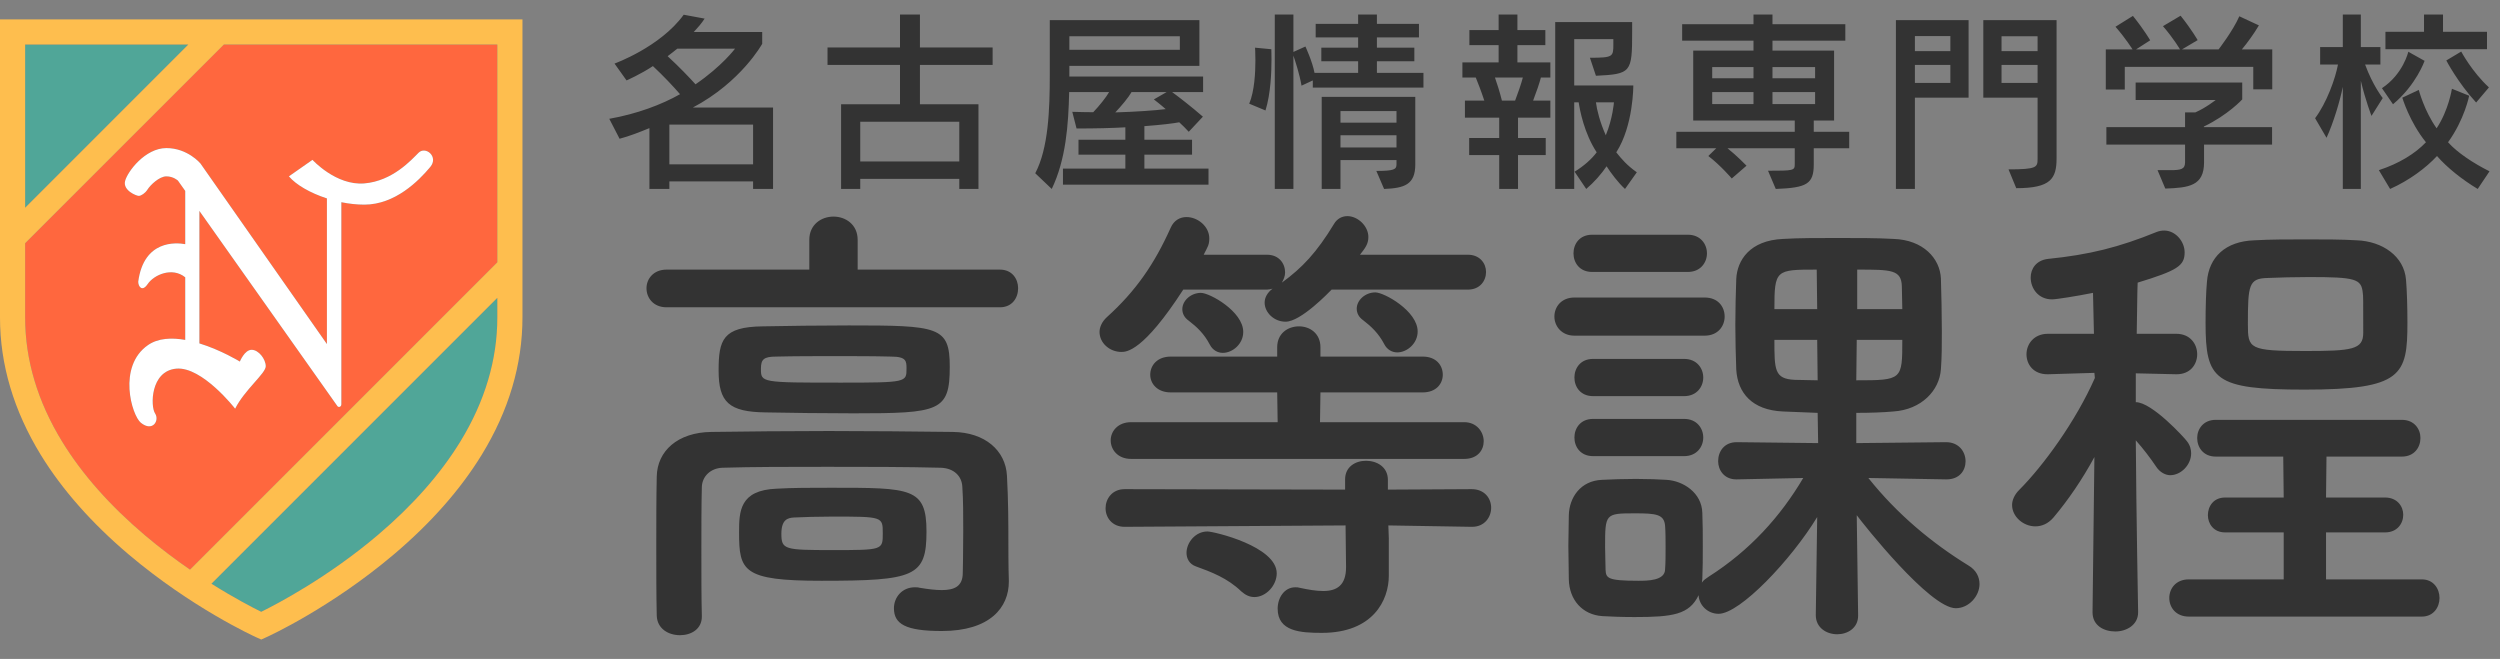
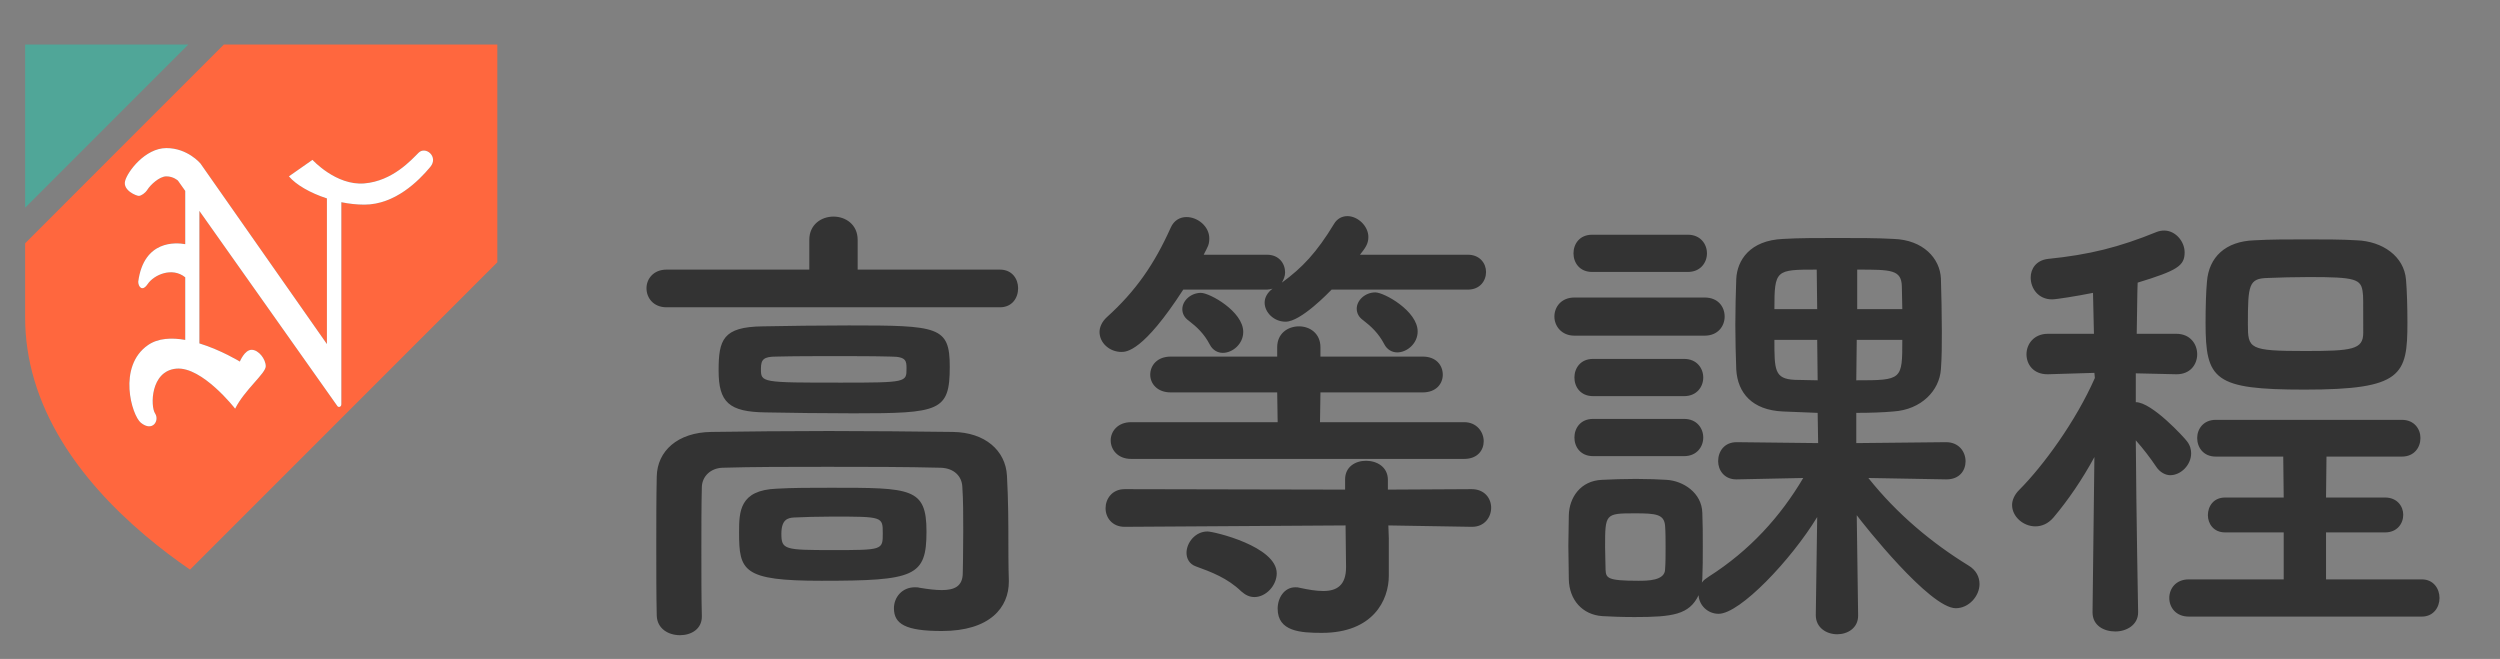
<svg xmlns="http://www.w3.org/2000/svg" width="129" height="34" viewBox="0 0 129 34" fill="none">
  <rect x="0" y="0" width="129" height="34" fill="#808080" stroke="none" />
  <path d="M1.297 2.297V10.718L9.718 2.297H1.297Z" fill="#50A698" />
  <path d="M7.483 27.624C8.272 28.291 9.062 28.882 9.804 29.392L25.662 13.534V2.297H11.552L1.297 12.553V16.387C1.297 18.565 1.939 20.719 3.206 22.787C4.234 24.465 5.673 26.092 7.483 27.624ZM6.455 9.343C6.576 8.856 7.491 7.64 8.585 7.64C9.68 7.64 10.341 8.433 10.341 8.433L16.869 17.754V10.238C16.002 9.957 15.266 9.528 14.908 9.099L16.124 8.248C16.124 8.248 17.34 9.585 18.799 9.464C20.258 9.342 21.231 8.248 21.596 7.883C21.961 7.518 22.644 8.084 22.204 8.613C21.596 9.343 20.38 10.558 18.799 10.558C18.405 10.558 18.004 10.513 17.613 10.433V20.859C17.613 21.003 17.469 21.032 17.413 20.958C17.389 20.927 12.527 14.049 10.288 10.882V17.718C11.415 18.066 12.377 18.657 12.377 18.657C12.377 18.657 12.62 18.049 12.985 18.049C13.349 18.049 13.714 18.535 13.714 18.9C13.714 19.265 12.62 20.115 12.134 21.088C12.134 21.088 10.432 18.9 9.095 19.022C7.758 19.143 7.758 20.966 8.002 21.331C8.245 21.695 7.88 22.303 7.272 21.817C6.798 21.437 6.057 18.9 7.637 17.806C8.161 17.443 8.86 17.415 9.559 17.539V14.31C8.887 13.76 7.945 14.176 7.62 14.657C7.331 15.085 7.133 14.779 7.133 14.536C7.42 12.368 9.091 12.514 9.559 12.599V9.851C9.32 9.513 9.183 9.319 9.183 9.319C9.183 9.319 8.951 9.099 8.586 9.099C8.221 9.099 7.757 9.547 7.613 9.778C7.496 9.964 7.283 10.107 7.162 10.107C7.04 10.107 6.333 9.829 6.455 9.343Z" fill="#FF673E" />
-   <path d="M13.479 31.569C14.306 31.161 16.921 29.792 19.5 27.604C21.303 26.073 22.737 24.448 23.761 22.772C25.023 20.709 25.662 18.56 25.662 16.387V15.368L10.91 30.12C12.091 30.862 13.038 31.352 13.479 31.569Z" fill="#50A698" />
  <path d="M21.596 7.884C21.231 8.248 20.258 9.343 18.799 9.464C17.34 9.586 16.124 8.248 16.124 8.248L14.908 9.099C15.266 9.529 16.002 9.957 16.869 10.238V17.754L10.341 8.433C10.341 8.433 9.68 7.641 8.585 7.641C7.491 7.641 6.576 8.857 6.454 9.343C6.333 9.829 7.04 10.108 7.161 10.108C7.283 10.108 7.496 9.965 7.613 9.778C7.757 9.548 8.221 9.1 8.585 9.1C8.95 9.1 9.182 9.32 9.182 9.32C9.182 9.32 9.32 9.514 9.558 9.851V12.599C9.091 12.514 7.42 12.369 7.133 14.536C7.133 14.779 7.33 15.085 7.619 14.658C7.944 14.177 8.887 13.76 9.558 14.31V17.54C8.859 17.416 8.161 17.444 7.636 17.807C6.056 18.901 6.797 21.438 7.272 21.817C7.879 22.304 8.244 21.696 8.001 21.331C7.758 20.967 7.758 19.143 9.095 19.022C10.432 18.901 12.133 21.088 12.133 21.088C12.62 20.116 13.713 19.265 13.713 18.9C13.713 18.535 13.349 18.05 12.984 18.05C12.619 18.05 12.377 18.657 12.377 18.657C12.377 18.657 11.415 18.066 10.288 17.719V10.883C12.527 14.05 17.389 20.927 17.413 20.959C17.469 21.032 17.613 21.003 17.613 20.859V10.434C18.003 10.513 18.405 10.559 18.799 10.559C20.38 10.559 21.596 9.343 22.204 8.613C22.644 8.085 21.96 7.519 21.596 7.884Z" fill="white" />
-   <path d="M0 1V16.386C0 18.808 0.707 21.189 2.1 23.464C3.201 25.26 4.73 26.993 6.645 28.614C9.884 31.355 13.077 32.818 13.212 32.879L13.48 33L13.748 32.879C13.882 32.818 17.075 31.355 20.314 28.614C22.23 26.993 23.759 25.26 24.859 23.464C26.253 21.189 26.959 18.808 26.959 16.386V1H0ZM9.718 2.297L1.297 10.718V2.297H9.718ZM3.206 22.786C1.939 20.718 1.297 18.565 1.297 16.386V12.552L11.553 2.297H25.662V13.534L9.804 29.392C9.063 28.882 8.272 28.291 7.483 27.624C5.673 26.092 4.234 24.465 3.206 22.786ZM23.761 22.772C22.737 24.448 21.303 26.073 19.5 27.604C16.921 29.792 14.306 31.161 13.479 31.569C13.038 31.352 12.091 30.862 10.91 30.12L25.662 15.368V16.387C25.662 18.56 25.022 20.709 23.761 22.772Z" fill="#FEBE4E" />
-   <path d="M39.889 9.75V5.55H35.749C38.249 4.23 39.33 2.26 39.33 2.26V1.65H35.8C36.02 1.41 36.19 1.22 36.359 0.96L35.279 0.76C34.069 2.43 31.709 3.28 31.709 3.28L32.33 4.15C32.33 4.15 33.08 3.82 33.69 3.41C34.249 3.93 34.77 4.49 35.09 4.86C34.139 5.4 32.859 5.88 31.439 6.13L31.97 7.16C32.499 7.02 33.05 6.8 33.51 6.61V9.75H34.539V9.36H38.859V9.75H39.889ZM37.929 2.51C37.929 2.51 37.26 3.41 35.889 4.35C35.58 4.01 35.05 3.45 34.45 2.9C34.599 2.78 34.8 2.64 34.95 2.51H37.929ZM38.859 8.48H34.539V6.43H38.859V8.48ZM50.489 9.75V5.38H47.469V3.35H51.219V2.45H47.469V0.75H46.44V2.45H42.7V3.35H46.44V5.38H43.4V9.75H44.389V9.23H49.499V9.75H50.489ZM49.499 8.33H44.389V6.28H49.499V8.33ZM62.359 9.53V8.7H59.05V7.98H61.51V7.21H59.05V6.51C59.969 6.44 60.529 6.37 60.849 6.31C61.05 6.5 61.139 6.58 61.34 6.8L62.069 6.02C61.459 5.49 60.809 4.99 60.48 4.75H62.08V3.95H55.179V3.4H61.889V1.04H54.169V3.87C54.169 5.66 54.099 7.65 53.419 8.94L54.27 9.75C54.999 8.23 55.13 6.46 55.169 4.75H57.23C57.09 5 56.73 5.46 56.41 5.79C56.09 5.79 55.69 5.78 55.33 5.77L55.55 6.63C56.55 6.63 57.359 6.61 58.069 6.57V7.21H55.65V7.98H58.069V8.7H54.849V9.53H62.359ZM60.88 2.57H55.179V1.87H60.88V2.57ZM60.2 4.75L59.539 5.13C59.539 5.13 59.88 5.39 60.15 5.63C59.609 5.7 58.58 5.77 57.55 5.8C57.87 5.46 58.23 5.03 58.389 4.75H60.2ZM65.299 5.7C65.57 4.83 65.609 3.71 65.609 3.07C65.609 2.75 65.6 2.54 65.6 2.54L64.76 2.46C64.76 2.46 64.779 2.73 64.779 3.11C64.779 3.75 64.73 4.71 64.46 5.35L65.299 5.7ZM73.45 4.52V3.76H71.049V3.16H72.98V2.46H71.049V1.93H73.219V1.23H71.049V0.75H70.079V1.23H67.889V1.93H70.079V2.46H68.18V3.16H70.079V3.76H67.829C67.719 3.17 67.359 2.4 67.359 2.4L66.74 2.68V0.75H65.779V9.75H66.74V2.87C66.84 3.17 67.059 3.83 67.159 4.42L67.74 4.15V4.52H73.45ZM71.419 9.75C72.46 9.71 73.029 9.53 73.029 8.49V5H68.2V9.75H69.169V8.26H72.059V8.49C72.059 8.74 71.93 8.82 71.019 8.82L71.419 9.75ZM72.059 6.33H69.169V5.73H72.059V6.33ZM72.059 7.61H69.169V6.98H72.059V7.61ZM78.329 9.75V8H79.76V7.12H78.329V6.07H79.999V5.19H79.109C79.279 4.75 79.45 4.25 79.51 4H79.999V3.22H78.299V2.33H79.74V1.55H78.299V0.75H77.329V1.55H75.82V2.33H77.329V3.22H75.46V4H76.15C76.249 4.24 76.439 4.73 76.59 5.19H75.59V6.07H77.359V7.12H75.809V8H77.359V9.75H78.329ZM84.46 8.89C83.96 8.54 83.659 8.19 83.4 7.86C84.29 6.48 84.279 4.41 84.279 4.41H81.23V2.02H83.249V2.31C83.249 2.93 83.219 2.98 82.04 2.98L82.35 3.91C84.169 3.82 84.219 3.75 84.219 1.66V1.14H80.249V9.75H81.23V5.28H81.46C81.519 5.68 81.74 6.87 82.389 7.86C82.12 8.22 81.719 8.57 81.249 8.86L81.85 9.75C82.26 9.4 82.639 8.97 82.9 8.58C83.109 8.91 83.499 9.43 83.85 9.75L84.46 8.89ZM77.499 5.19C77.379 4.72 77.249 4.31 77.139 4H78.579C78.499 4.32 78.299 4.88 78.18 5.19H77.499ZM83.279 5.28C83.279 5.28 83.219 6.11 82.859 6.98C82.559 6.31 82.4 5.68 82.35 5.28H83.279ZM95.419 7.65V6.8H93.59V6.22H94.639V2.61H91.46V2.1H95.219V1.25H91.46V0.75H90.48V1.25H86.799V2.1H90.48V2.61H87.37V6.22H92.609V6.8H86.499V7.65H88.559L88.15 8.05C88.79 8.54 89.359 9.21 89.359 9.21L90.12 8.55C90.12 8.55 89.639 8.05 89.139 7.65H92.609V8.48C92.609 8.8 92.54 8.81 91.23 8.81L91.629 9.75C93.24 9.69 93.59 9.49 93.59 8.48V7.65H95.419ZM93.659 4.04H91.46V3.46H93.659V4.04ZM90.48 4.04H88.35V3.46H90.48V4.04ZM93.659 5.37H91.46V4.75H93.659V5.37ZM90.48 5.37H88.35V4.75H90.48V5.37ZM104.039 9.71C105.819 9.71 106.119 9.22 106.119 8.17V1.04H102.339V5.04H105.139V8.2C105.139 8.63 105.099 8.74 103.639 8.74L104.039 9.71ZM98.809 9.75V5.04H101.579V1.04H97.829V9.75H98.809ZM100.639 2.64H98.809V1.86H100.639V2.64ZM105.139 2.64H103.279V1.87H105.139V2.64ZM105.139 4.28H103.279V3.35H105.139V4.28ZM100.639 4.28H98.809V3.35H100.639V4.28ZM117.249 4.61V2.55H115.679C115.949 2.23 116.299 1.75 116.559 1.31L115.549 0.84C115.229 1.58 114.479 2.55 114.479 2.55H112.589L113.399 2.07C113.399 2.07 113.099 1.54 112.519 0.81L111.609 1.35C112.179 2.01 112.489 2.55 112.489 2.55H110.219L110.949 2.08C110.949 2.08 110.659 1.57 110.059 0.82L109.159 1.38C109.699 2 110.039 2.55 110.039 2.55H108.659V4.62H109.639V3.45H116.269V4.61H117.249ZM117.239 7.46V6.56H113.719V6.53C114.969 5.93 115.699 5.13 115.699 5.13V4.26H110.199V5.16H114.329C114.329 5.16 113.829 5.56 113.279 5.8H112.749V6.56H108.689V7.46H112.749V8.38C112.749 8.74 112.519 8.78 111.979 8.78H111.329L111.729 9.73C112.949 9.69 113.729 9.59 113.729 8.38V7.46H117.239ZM128.329 2.54V1.64H126.059V0.75H125.079V1.64H123.089V2.54H128.329ZM128.429 4.51C127.549 3.7 126.999 2.66 126.999 2.66L126.229 3.12C126.229 3.12 126.819 4.26 127.769 5.29L128.429 4.51ZM123.479 5.38C124.679 4.38 125.109 3.14 125.109 3.14L124.269 2.67C124.269 2.67 124.009 3.82 122.909 4.55L123.479 5.38ZM121.819 9.75V4.17C122.059 5.18 122.369 5.98 122.369 5.98L122.949 5.06C122.949 5.06 122.439 4.42 122.039 3.33H122.829V2.43H121.819V0.75H120.889V2.43H119.719V3.33H120.639C120.509 4.05 120.049 5.32 119.459 6.1L120.049 7.11C120.409 6.33 120.749 5.18 120.889 4.48V9.75H121.819ZM128.459 8.84C127.619 8.42 126.789 7.87 126.319 7.34C127.169 6.17 127.409 4.94 127.409 4.94L126.519 4.58C126.519 4.58 126.349 5.69 125.729 6.62C125.089 5.72 124.809 4.64 124.809 4.64L123.959 5.04C123.959 5.04 124.329 6.29 125.179 7.34C124.619 7.93 123.789 8.44 122.749 8.78L123.329 9.75C124.319 9.31 125.199 8.65 125.749 8.05C126.259 8.64 127.049 9.27 127.849 9.75L128.459 8.84Z" fill="#333333" />
  <path d="M51.599 15.856C52.224 15.856 52.535 15.376 52.535 14.872C52.535 14.392 52.224 13.912 51.599 13.912H44.255V12.376C44.255 11.584 43.632 11.176 43.008 11.176C42.383 11.176 41.76 11.584 41.76 12.376V13.912H34.392C33.719 13.912 33.359 14.392 33.359 14.872C33.359 15.376 33.719 15.856 34.392 15.856H51.599ZM49.008 18.928C49.008 16.84 48.431 16.792 43.8 16.792C42.264 16.792 40.679 16.816 39.359 16.84C37.295 16.864 37.08 17.536 37.08 19.12C37.08 20.752 37.608 21.256 39.504 21.28C40.8 21.304 42.48 21.328 44.039 21.328C48.48 21.328 49.008 21.232 49.008 18.928ZM49.679 29.56C49.679 30.256 49.248 30.448 48.599 30.448C48.264 30.448 47.88 30.4 47.447 30.328C47.376 30.304 47.279 30.304 47.208 30.304C46.535 30.304 46.127 30.832 46.127 31.384C46.127 32.2 46.727 32.56 48.599 32.56C51.096 32.56 52.056 31.336 52.056 30.016C52.056 29.992 52.056 29.968 52.056 29.944C52.032 29.296 52.032 28.144 52.032 27.856C52.032 27.184 52.032 25.816 51.959 24.544C51.888 23.248 50.831 22.312 49.175 22.288C47.136 22.264 44.928 22.24 42.767 22.24C40.608 22.24 38.52 22.264 36.696 22.288C34.968 22.312 33.911 23.272 33.888 24.592C33.864 25.672 33.864 26.944 33.864 28.192C33.864 29.464 33.864 30.712 33.888 31.768C33.911 32.44 34.487 32.776 35.087 32.776C35.663 32.776 36.215 32.464 36.215 31.816C36.215 31.792 36.215 31.792 36.215 31.768C36.191 30.856 36.191 29.68 36.191 28.48C36.191 27.28 36.191 26.08 36.215 25.12C36.239 24.568 36.672 24.16 37.272 24.136C38.831 24.088 40.727 24.088 42.696 24.088C44.688 24.088 46.727 24.088 48.551 24.136C49.224 24.16 49.632 24.568 49.656 25.12C49.703 25.768 49.703 26.608 49.703 27.376C49.703 28.552 49.679 29.56 49.679 29.56ZM40.08 25.216C38.16 25.288 38.136 26.392 38.136 27.472C38.136 29.464 38.328 29.968 42.383 29.968C47.208 29.968 47.807 29.752 47.807 27.424C47.807 25.168 47.016 25.168 42.888 25.168C41.88 25.168 40.871 25.168 40.08 25.216ZM46.776 19.024C46.776 19.72 46.776 19.744 43.416 19.744C39.264 19.744 39.264 19.744 39.264 19.024C39.264 18.544 39.407 18.4 40.056 18.4C41.039 18.376 42.072 18.376 43.08 18.376C44.087 18.376 45.096 18.376 45.983 18.4C46.776 18.4 46.776 18.64 46.776 19.024ZM45.551 27.52C45.551 28.384 45.551 28.384 42.935 28.384C40.487 28.384 40.319 28.36 40.319 27.544C40.319 26.8 40.656 26.728 40.944 26.704C41.447 26.68 42.191 26.656 42.935 26.656C45.551 26.656 45.551 26.656 45.551 27.52ZM72.096 18.184C72.6 18.184 73.151 17.728 73.151 17.104C73.151 16.048 71.424 15.088 70.968 15.088C70.439 15.088 70.007 15.496 70.007 15.928C70.007 16.144 70.103 16.36 70.344 16.528C70.751 16.84 71.135 17.2 71.424 17.752C71.567 18.04 71.832 18.184 72.096 18.184ZM75.743 14.944C76.368 14.944 76.68 14.488 76.68 14.032C76.68 13.6 76.368 13.144 75.743 13.144H70.175C70.439 12.808 70.608 12.592 70.608 12.232C70.608 11.656 70.055 11.152 69.528 11.152C69.263 11.152 68.999 11.272 68.832 11.56C67.944 13.024 67.2 13.816 66.144 14.584C66.24 14.416 66.311 14.248 66.311 14.056C66.311 13.6 65.999 13.144 65.376 13.144H62.111C62.16 13.024 62.231 12.928 62.279 12.808C62.376 12.64 62.4 12.472 62.4 12.304C62.4 11.68 61.8 11.2 61.224 11.2C60.888 11.2 60.575 11.368 60.407 11.752C59.568 13.624 58.608 15.016 57.12 16.36C56.855 16.6 56.736 16.888 56.736 17.128C56.736 17.704 57.264 18.16 57.864 18.16C58.127 18.16 58.992 18.136 61.056 14.944H65.376C65.472 14.944 65.567 14.92 65.663 14.896C65.376 15.112 65.255 15.376 65.255 15.616C65.255 16.12 65.736 16.6 66.335 16.6C67.127 16.6 68.567 15.088 68.712 14.944H75.743ZM75.552 23.68C76.248 23.68 76.559 23.224 76.559 22.768C76.559 22.288 76.2 21.784 75.552 21.784H68.112L68.135 20.248H73.415C74.112 20.248 74.448 19.792 74.448 19.336C74.448 18.856 74.112 18.4 73.415 18.4H68.135V17.92C68.135 17.2 67.584 16.84 67.031 16.84C66.456 16.84 65.903 17.2 65.903 17.92V18.4H60.407C59.712 18.4 59.352 18.856 59.352 19.336C59.352 19.792 59.712 20.248 60.407 20.248H65.903L65.927 21.784H58.367C57.672 21.784 57.312 22.264 57.312 22.72C57.312 23.2 57.672 23.68 58.367 23.68H75.552ZM63.096 18.208C63.599 18.208 64.151 17.752 64.151 17.128C64.151 16.072 62.423 15.112 61.968 15.112C61.44 15.112 61.008 15.52 61.008 15.952C61.008 16.168 61.103 16.384 61.343 16.552C61.752 16.864 62.136 17.224 62.423 17.776C62.568 18.064 62.831 18.208 63.096 18.208ZM75.96 27.184C76.608 27.184 76.944 26.68 76.944 26.2C76.944 25.72 76.608 25.24 75.936 25.24L71.615 25.264V24.76C71.615 24.088 71.04 23.776 70.487 23.776C69.936 23.776 69.407 24.088 69.407 24.736V24.76V25.264L58.032 25.24C57.383 25.24 57.047 25.744 57.047 26.224C57.047 26.704 57.383 27.184 58.032 27.184L69.431 27.112L69.456 29.224C69.456 29.248 69.456 29.248 69.456 29.272C69.456 30.208 68.975 30.496 68.279 30.496C67.919 30.496 67.487 30.424 67.055 30.328C66.984 30.304 66.912 30.304 66.84 30.304C66.263 30.304 65.927 30.856 65.927 31.408C65.927 32.584 67.103 32.656 68.207 32.656C70.847 32.656 71.663 30.976 71.663 29.704C71.663 29.68 71.663 29.68 71.663 29.656V27.784L71.639 27.112L75.936 27.184H75.96ZM64.728 30.808C65.328 30.808 65.879 30.208 65.879 29.584C65.879 28.192 62.639 27.424 62.303 27.424C61.679 27.424 61.224 28 61.224 28.528C61.224 28.816 61.367 29.104 61.703 29.224C62.495 29.512 63.336 29.824 64.055 30.52C64.272 30.712 64.487 30.808 64.728 30.808ZM87.096 14.032C87.743 14.032 88.079 13.552 88.079 13.072C88.079 12.592 87.743 12.112 87.096 12.112H82.151C81.504 12.112 81.192 12.592 81.192 13.072C81.192 13.552 81.504 14.032 82.151 14.032H87.096ZM95.879 31.744L95.808 26.584C96.144 27.04 99.576 31.384 100.919 31.384C101.591 31.384 102.143 30.76 102.143 30.136C102.143 29.776 101.975 29.416 101.567 29.176C99.695 28.024 97.895 26.536 96.407 24.664L100.415 24.736H100.439C101.111 24.736 101.423 24.28 101.423 23.8C101.423 23.32 101.087 22.816 100.415 22.816L95.784 22.864V21.304C96.504 21.304 97.175 21.28 97.704 21.232C99.144 21.136 100.079 20.152 100.151 19.048C100.199 18.448 100.199 17.776 100.199 17.104C100.199 16.168 100.175 15.232 100.151 14.368C100.103 13.336 99.24 12.376 97.704 12.328C96.864 12.28 95.832 12.28 94.823 12.28C93.791 12.28 92.808 12.28 92.016 12.328C90.287 12.4 89.639 13.432 89.591 14.392C89.567 15.136 89.543 15.952 89.543 16.768C89.543 17.56 89.567 18.352 89.591 19.072C89.663 20.272 90.407 21.16 91.992 21.232C92.496 21.256 93.144 21.28 93.791 21.304L93.816 22.864L89.615 22.816C88.968 22.816 88.656 23.296 88.656 23.8C88.656 24.256 88.968 24.736 89.591 24.736H89.615L93.047 24.664C91.871 26.656 90.287 28.408 88.175 29.752C88.031 29.848 87.888 29.944 87.816 30.064C87.816 29.992 87.84 29.944 87.84 29.872C87.864 29.344 87.864 28.768 87.864 28.192C87.864 27.592 87.864 27.016 87.84 26.464C87.816 25.432 86.856 24.808 85.992 24.76C85.632 24.736 85.031 24.712 84.407 24.712C83.784 24.712 83.135 24.736 82.656 24.76C81.552 24.808 80.975 25.672 80.951 26.584C80.951 27.112 80.927 27.64 80.927 28.168C80.927 28.72 80.951 29.272 80.951 29.896C80.975 30.952 81.647 31.72 82.68 31.792C83.088 31.816 83.712 31.84 84.335 31.84C86.303 31.84 87.168 31.72 87.647 30.712C87.671 31.216 88.103 31.672 88.68 31.672C89.784 31.672 92.424 28.888 93.767 26.68L93.695 31.72V31.744C93.695 32.392 94.248 32.728 94.799 32.728C95.328 32.728 95.879 32.416 95.879 31.768V31.744ZM87.96 17.32C88.656 17.32 88.992 16.816 88.992 16.336C88.992 15.832 88.656 15.352 87.96 15.352H81.24C80.567 15.352 80.207 15.832 80.207 16.336C80.207 16.816 80.567 17.32 81.24 17.32H87.96ZM86.903 20.44C87.552 20.44 87.888 19.96 87.888 19.48C87.888 19 87.552 18.52 86.903 18.52H82.2C81.552 18.52 81.24 19 81.24 19.48C81.24 19.96 81.552 20.44 82.2 20.44H86.903ZM86.903 23.536C87.552 23.536 87.888 23.056 87.888 22.576C87.888 22.096 87.552 21.616 86.903 21.616H82.2C81.552 21.616 81.24 22.096 81.24 22.576C81.24 23.056 81.552 23.536 82.2 23.536H86.903ZM95.832 15.952V13.912C97.584 13.912 98.112 13.912 98.135 14.776C98.135 15.136 98.159 15.544 98.159 15.952H95.832ZM98.159 17.536C98.159 19.6 98.159 19.624 95.784 19.624L95.808 17.536H98.159ZM93.767 15.952H91.559C91.559 13.912 91.632 13.912 93.743 13.912L93.767 15.952ZM93.791 19.624L92.615 19.6C91.559 19.552 91.559 19.096 91.559 17.536H93.767L93.791 19.624ZM85.919 29.368C85.919 29.968 85.007 29.968 84.528 29.968C82.919 29.968 82.871 29.824 82.847 29.392C82.847 29.032 82.823 28.624 82.823 28.24C82.823 26.512 82.823 26.488 84.359 26.488C85.463 26.488 85.871 26.536 85.919 27.136C85.944 27.472 85.944 27.88 85.944 28.264C85.944 28.648 85.944 29.032 85.919 29.368ZM121.607 12.4C120.839 12.352 119.927 12.352 118.991 12.352C118.079 12.352 117.143 12.352 116.327 12.4C114.839 12.448 113.975 13.264 113.879 14.536C113.831 15.016 113.807 15.88 113.807 16.648C113.807 19.6 114.239 20.104 118.919 20.104C123.959 20.104 124.223 19.36 124.223 16.648C124.223 15.856 124.199 14.992 124.151 14.44C124.055 13.216 122.927 12.448 121.607 12.4ZM124.967 31.816C125.567 31.816 125.879 31.336 125.879 30.856C125.879 30.376 125.567 29.896 124.967 29.896H120.023V27.472H123.071C123.695 27.472 124.007 27.016 124.007 26.56C124.007 26.128 123.695 25.672 123.071 25.672H120.023L120.047 23.56H123.935C124.583 23.56 124.895 23.08 124.895 22.6C124.895 22.144 124.583 21.664 123.935 21.664H114.335C113.687 21.664 113.375 22.144 113.375 22.6C113.375 23.08 113.687 23.56 114.335 23.56H117.815L117.839 25.672H114.815C114.215 25.672 113.927 26.128 113.927 26.584C113.927 27.016 114.215 27.472 114.815 27.472H117.839V29.896H112.943C112.271 29.896 111.935 30.376 111.935 30.856C111.935 31.336 112.271 31.816 112.943 31.816H124.967ZM110.327 31.576C110.327 31.576 110.231 26.392 110.207 22.72C110.591 23.152 110.975 23.656 111.263 24.088C111.455 24.376 111.743 24.52 111.983 24.52C112.535 24.52 113.063 23.992 113.063 23.392C113.063 23.2 113.015 22.984 112.847 22.768C112.727 22.6 111.047 20.752 110.207 20.752V19.264L112.295 19.312H112.319C113.015 19.312 113.375 18.808 113.375 18.28C113.375 17.752 113.015 17.224 112.295 17.224H110.255C110.279 16.072 110.279 15.088 110.303 14.584C112.343 13.96 112.727 13.72 112.727 13.024C112.727 12.448 112.247 11.896 111.671 11.896C111.551 11.896 111.407 11.92 111.287 11.968C109.343 12.76 107.807 13.144 105.671 13.36C105.071 13.432 104.783 13.864 104.783 14.32C104.783 14.872 105.167 15.448 105.887 15.448C106.103 15.448 107.159 15.28 107.999 15.112L108.047 17.224H105.671C104.951 17.224 104.567 17.752 104.567 18.28C104.567 18.808 104.927 19.312 105.647 19.312H105.671L108.071 19.24L108.095 19.504C107.111 21.736 105.431 24.04 104.183 25.288C103.943 25.528 103.823 25.816 103.823 26.056C103.823 26.656 104.399 27.16 105.023 27.16C105.335 27.16 105.671 27.04 105.959 26.704C106.727 25.792 107.447 24.736 108.071 23.584L107.975 31.576V31.6C107.975 32.272 108.551 32.584 109.151 32.584C109.727 32.584 110.327 32.248 110.327 31.6V31.576ZM121.943 17.176C121.943 18.04 121.367 18.112 118.943 18.112C116.039 18.112 115.991 17.992 115.991 16.72C115.991 14.704 116.039 14.368 116.999 14.344C117.599 14.32 118.367 14.296 119.135 14.296C121.559 14.296 121.847 14.392 121.919 15.112C121.943 15.28 121.943 15.376 121.943 17.176Z" fill="#333333" />
</svg>